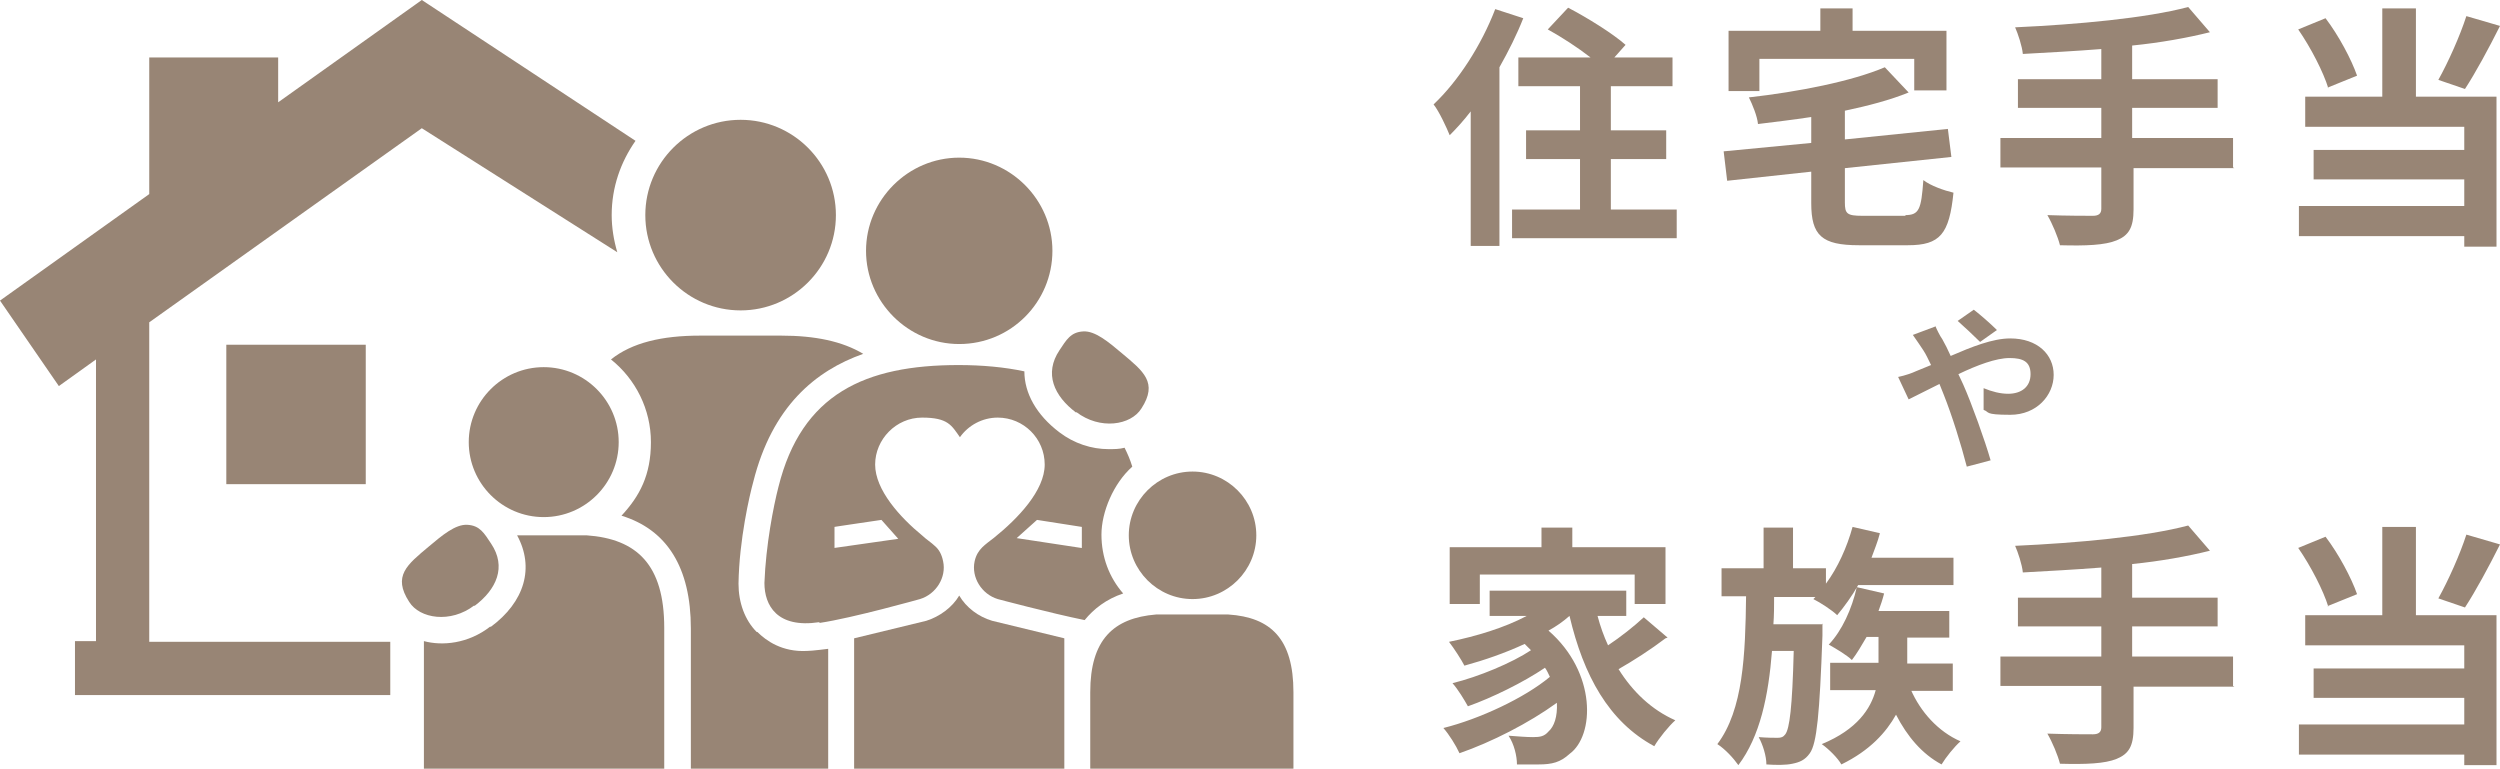
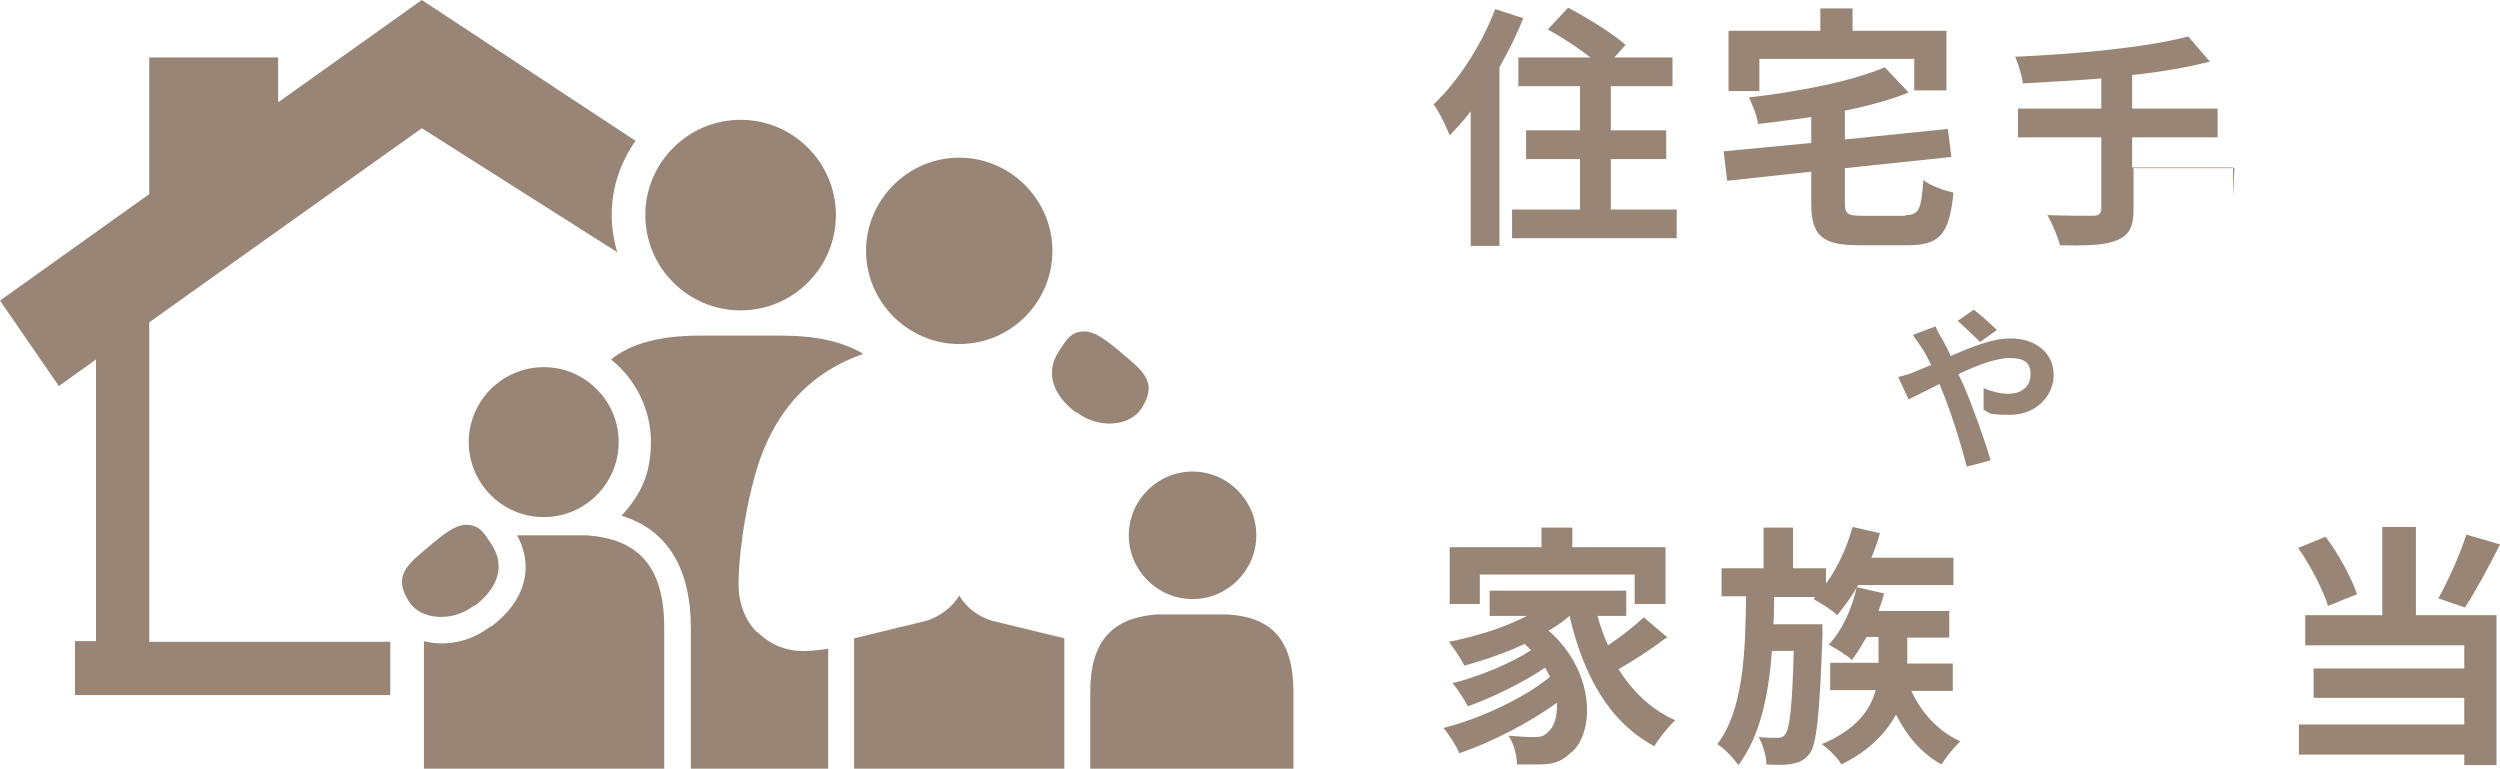
<svg xmlns="http://www.w3.org/2000/svg" id="_アミ" width="356.8" height="109.7" viewBox="0 0 356.8 109.7">
  <path d="M217.4,2.6c-.9,2.3-2.1,4.7-3.4,7v25.5h-4.1V15.9c-1,1.3-2,2.4-3,3.4-.4-1-1.5-3.4-2.3-4.4,3.5-3.3,6.8-8.4,8.8-13.6l4,1.3ZM239.3,29.9v4.1h-23.5v-4.1h9.7v-7.2h-7.7v-4.1h7.7v-6.3h-8.8v-4.1h10.3c-1.8-1.4-4.1-2.9-6.1-4l2.9-3.1c2.7,1.4,6.4,3.7,8.2,5.3l-1.6,1.8h8.3v4.1h-8.8v6.3h7.9v4.1h-7.9v7.2h9.4Z" style="fill:#988575;" />
  <path d="M271.9,30.7c2,0,2.3-.8,2.6-5,1,.8,3,1.5,4.3,1.8-.6,5.9-1.9,7.5-6.5,7.5h-7c-5.3,0-6.8-1.4-6.8-6v-4.5l-12,1.3-.5-4.2,12.5-1.2v-3.7c-2.6.4-5.2.7-7.6,1-.1-1.1-.8-2.8-1.3-3.8,7.1-.8,14.7-2.3,19.4-4.3l3.4,3.6c-2.7,1.1-5.8,1.9-9.1,2.6v4.1l14.7-1.5.5,4-15.2,1.6v4.9c0,1.6.3,1.9,2.5,1.9h6.2ZM251.1,13h-4.4V4.4h13.1V1.2h4.6v3.2h13.4v8.5h-4.6v-4.5h-22.1v4.5Z" style="fill:#988575;" />
-   <path d="M318.9,24h-14.4v5.9c0,2.6-.7,3.7-2.4,4.4-1.7.7-4.4.8-8.1.7-.3-1.2-1.1-3.1-1.8-4.3,2.7.1,5.7.1,6.5.1.8,0,1.2-.3,1.2-1v-5.9h-14.4v-4.2h14.4v-4.3h-11.9v-4.1h11.9v-4.3c-3.8.3-7.6.5-11.2.7-.1-1.1-.7-2.9-1.1-3.8,8.8-.4,18.7-1.3,24.7-2.9l3.1,3.6c-3.2.8-7.1,1.5-11.1,1.9v4.8h12.2v4.1h-12.2v4.3h14.4v4.2Z" style="fill:#988575;" />
-   <path d="M332.3,12.6c-.7-2.3-2.5-5.8-4.3-8.4l3.9-1.6c1.9,2.5,3.7,5.9,4.5,8.2l-4.2,1.7ZM344.7,13.8h11.6v21.4h-4.6v-1.5h-23.6v-4.3h23.6v-3.8h-21.5v-4.2h21.5v-3.3h-22.7v-4.3h11V1.2h4.8v12.6ZM356.8,3.7c-1.6,3.2-3.5,6.7-5,9l-3.8-1.3c1.4-2.5,3.1-6.3,4-9.1l4.8,1.4Z" style="fill:#988575;" />
+   <path d="M318.9,24h-14.4v5.9c0,2.6-.7,3.7-2.4,4.4-1.7.7-4.4.8-8.1.7-.3-1.2-1.1-3.1-1.8-4.3,2.7.1,5.7.1,6.5.1.8,0,1.2-.3,1.2-1v-5.9h-14.4h14.4v-4.3h-11.9v-4.1h11.9v-4.3c-3.8.3-7.6.5-11.2.7-.1-1.1-.7-2.9-1.1-3.8,8.8-.4,18.7-1.3,24.7-2.9l3.1,3.6c-3.2.8-7.1,1.5-11.1,1.9v4.8h12.2v4.1h-12.2v4.3h14.4v4.2Z" style="fill:#988575;" />
  <path d="M276.2,46.5c.2.5.7,1.5,1,1.9.4.7.8,1.5,1.2,2.4,3-1.3,6-2.5,8.5-2.5,3.9,0,6.2,2.3,6.2,5.2s-2.4,5.7-6.2,5.7-2.9-.4-3.8-.7v-3.1c1.2.5,2.4.8,3.5.8,1.9,0,3.2-1,3.2-2.8s-1.1-2.3-3-2.3-4.6,1-7.3,2.3l.7,1.5c1.2,2.7,3.1,8,3.9,10.8l-3.4.9c-.8-3.1-2.1-7.3-3.3-10.3l-.6-1.5c-1.8.9-3.4,1.7-4.4,2.2l-1.5-3.2c1-.2,2.1-.6,2.5-.8.7-.3,1.5-.6,2.2-.9-.4-.8-.7-1.5-1.1-2.1-.4-.6-1-1.5-1.5-2.2l3.2-1.2ZM282.6,48.8c-.9-.9-2.3-2.2-3.2-3l2.3-1.6c.9.7,2.4,2,3.3,2.9l-2.4,1.7Z" style="fill:#988575;" />
  <path d="M237.7,91.1c-2.1,1.6-4.6,3.2-6.7,4.4,2,3.2,4.7,5.8,8.1,7.3-.9.8-2.3,2.5-3,3.7-6.5-3.5-10.1-10.1-12.1-18.6h0c-.9.8-1.9,1.5-3,2.1,6.9,6,6.6,15,3,17.6-1.3,1.2-2.5,1.5-4.4,1.5-.9,0-2,0-3.1,0,0-1.2-.4-2.9-1.2-4.1,1.4.1,2.5.2,3.5.2s1.6-.1,2.2-.8c.8-.7,1.3-2.1,1.2-4.1-4,2.9-9.3,5.6-13.9,7.2-.5-1.1-1.5-2.7-2.3-3.6,5.2-1.3,11.6-4.3,15.2-7.3-.2-.4-.4-.9-.7-1.3-3.1,2.1-7.6,4.3-11,5.5-.5-.9-1.4-2.4-2.2-3.3,3.7-.9,8.5-2.9,11.2-4.7-.3-.3-.6-.6-.9-.9-2.8,1.3-5.7,2.3-8.6,3.1-.4-.8-1.5-2.5-2.2-3.4,3.9-.8,7.9-2,11.1-3.7h-5.3v-3.6h19.5v3.6h-4.1c.4,1.5.9,2.9,1.5,4.2,1.8-1.2,3.7-2.7,5.1-4l3.4,2.9ZM211.2,86.2h-4.3v-8.1h13.1v-2.8h4.4v2.8h13.3v8.1h-4.4v-4.2h-22.1v4.2Z" style="fill:#988575;" />
  <path d="M260.1,89s0,1.2,0,1.7c-.4,11.2-.8,15.4-1.8,16.8-.7,1-1.5,1.3-2.5,1.5-.9.2-2.3.2-3.7.1,0-1.2-.5-2.8-1.1-3.9,1.2.1,2.2.1,2.7.1s.8-.1,1.1-.5c.6-.8,1-3.8,1.2-11.9h-3.1c-.5,6.4-1.7,12.2-4.8,16.3-.7-1-1.9-2.3-3-3,3.7-4.9,4-12.8,4.1-21.1h-3.5v-4h6v-5.8h4.2v5.8h4.7v2.2c1.7-2.3,3-5.2,3.8-8.1l3.9.9c-.3,1.2-.8,2.4-1.2,3.5h11.7v3.9h-13.6c-.9,1.6-2,3.1-3,4.3-.7-.7-2.4-1.8-3.4-2.3l.3-.3h-5.9c0,1.3,0,2.6-.1,3.9h7.1ZM272.7,98.4c1.4,3.2,3.9,6,7.1,7.4-.9.8-2.1,2.3-2.7,3.3-2.8-1.5-4.9-4-6.5-7.1-1.4,2.5-3.7,5.1-7.8,7.1-.5-.9-1.8-2.2-2.8-2.9,5.1-2.1,7-5.1,7.7-7.7h-6.5v-3.9h6.9v-3.7h-1.7c-.7,1.2-1.4,2.4-2.1,3.3-.7-.7-2.4-1.7-3.3-2.2,1.9-2,3.3-5.1,4-8.2l3.9.9c-.2.8-.5,1.7-.8,2.5h10.1v3.8h-6v3.7h6.5v3.9h-6.1Z" style="fill:#988575;" />
-   <path d="M318.9,98h-14.4v5.9c0,2.6-.7,3.7-2.4,4.4-1.7.7-4.4.8-8.1.7-.3-1.2-1.1-3.1-1.8-4.3,2.7.1,5.7.1,6.5.1.8,0,1.2-.3,1.2-1v-5.9h-14.4v-4.2h14.4v-4.3h-11.9v-4.1h11.9v-4.3c-3.8.3-7.6.5-11.2.7-.1-1.1-.7-2.9-1.1-3.8,8.8-.4,18.7-1.3,24.7-2.9l3.1,3.6c-3.2.8-7.1,1.5-11.1,1.9v4.8h12.2v4.1h-12.2v4.3h14.4v4.2Z" style="fill:#988575;" />
  <path d="M332.3,86.6c-.7-2.3-2.5-5.8-4.3-8.4l3.9-1.6c1.9,2.5,3.7,5.9,4.5,8.2l-4.2,1.7ZM344.7,87.8h11.6v21.4h-4.6v-1.5h-23.6v-4.3h23.6v-3.8h-21.5v-4.2h21.5v-3.3h-22.7v-4.3h11v-12.6h4.8v12.6ZM356.8,77.7c-1.6,3.2-3.5,6.7-5,9l-3.8-1.3c1.4-2.5,3.1-6.3,4-9.1l4.8,1.4Z" style="fill:#988575;" />
-   <rect x="32.3" y="49.2" width="19.9" height="19.9" style="fill:#988575;" />
  <path d="M10.7,91.6v7.6h45v-7.6H21.3v-45.6l38.9-27.7,27.9,17.7c-.5-1.7-.8-3.5-.8-5.3,0-4,1.3-7.6,3.4-10.6L60.2,0l-20.5,14.6v-6.4h-18.4v19.5L0,42.9l8.4,12.2,5.3-3.8v40.2h-3Z" style="fill:#988575;" />
  <path d="M108,90.2c-1.7-1.7-2.6-4.2-2.6-6.9.1-6.3,1.6-12.7,2.1-14.5,2.7-10.8,8.9-15.9,15.7-18.3-3-1.8-6.9-2.6-11.7-2.6h-11.6c-5.4,0-9.7,1-12.7,3.4,3.5,2.8,5.7,7.1,5.7,11.8s-1.6,7.7-4.2,10.5c6.5,2,9.9,7.4,9.9,16.1v20.1s19.6,0,19.6,0v-17.2s-2.3.3-3,.3c-3.6.2-5.9-1.5-7.1-2.7Z" style="fill:#988575;" />
  <path d="M105.7,44.3c7.5,0,13.6-6.1,13.6-13.6s-6.1-13.6-13.6-13.6-13.6,6.1-13.6,13.6,6.1,13.6,13.6,13.6Z" style="fill:#988575;" />
  <path d="M70,89.5c4.9-3.6,6.3-8.5,3.8-13.1h9.9c7.2.5,11.1,4.2,11.1,13.2v20.1h-34.3v-18.2c2.6.7,6.3.4,9.5-2.1Z" style="fill:#988575;" />
  <path d="M77.6,73.8c5.9,0,10.7-4.8,10.7-10.7s-4.8-10.7-10.7-10.7-10.7,4.8-10.7,10.7,4.8,10.7,10.7,10.7Z" style="fill:#988575;" />
-   <path d="M117,88.9c4.7-.7,14.3-3.4,14.3-3.4,2.3-.7,3.8-3.1,3.3-5.4-.2-1-.6-1.7-1.2-2.2-.4-.4-1.3-1-1.7-1.4-3.3-2.7-6.8-6.6-6.8-10.2s3-6.7,6.7-6.7,4.2,1.1,5.4,2.8c1.2-1.7,3.2-2.8,5.4-2.8,3.7,0,6.7,3,6.7,6.7s-3.8,7.7-7.3,10.5c-.4.3-1.2.9-1.6,1.3-.5.5-.9,1.1-1.1,2-.5,2.3,1,4.7,3.3,5.4,0,0,7.5,2,12.4,3,1.3-1.6,3.1-3,5.5-3.8-2-2.3-3.1-5.2-3.1-8.4s1.7-7.3,4.4-9.7c-.3-1-.7-1.9-1.1-2.7-.7.2-1.5.2-2.3.2-2.4,0-4.9-.8-7-2.4-3.3-2.5-5-5.6-5-8.7-2.8-.6-6-.9-9.4-.9-13.3,0-22.4,4.1-25.7,17.4-.7,2.7-1.8,8.3-2,13.7,0,3.2,1.8,6.5,7.8,5.6ZM125.8,74.2l2.4,2.7-9.1,1.3v-3c-.1,0,6.7-1,6.7-1ZM154.3,78.2l-9.2-1.4,2.9-2.6,6.4,1v3Z" style="fill:#988575;" />
  <path d="M141.6,88.6c-2-.6-3.7-1.9-4.7-3.6-1,1.7-2.8,3-4.7,3.6l-10.3,2.5v18.7h30v-18.7l-10.3-2.5Z" style="fill:#988575;" />
  <path d="M136.9,49.1c7.4,0,13.3-6,13.3-13.3s-6-13.3-13.3-13.3-13.3,6-13.3,13.3,6,13.3,13.3,13.3Z" style="fill:#988575;" />
  <path d="M175.3,87.7h-10.3c-6.1.5-9.4,3.6-9.4,11.1v10.9h29v-10.9c0-7.6-3.2-10.7-9.3-11.1Z" style="fill:#988575;" />
  <path d="M161.1,76.4c0,5,4.1,9.1,9.1,9.1s9.1-4.1,9.1-9.1-4.1-9.1-9.1-9.1-9.1,4.1-9.1,9.1Z" style="fill:#988575;" />
  <path d="M67.7,86.5c3.2-2.4,4.6-5.6,2.4-8.9-1-1.5-1.6-2.6-3.4-2.7-1.7-.1-3.6,1.5-5.5,3.1-3.1,2.6-5.2,4.2-2.8,7.9,1.5,2.4,5.9,3.1,9.3.5Z" style="fill:#988575;" />
  <path d="M153.6,58.9c-3.2-2.4-4.6-5.6-2.4-8.9,1-1.5,1.6-2.6,3.4-2.7,1.7-.1,3.6,1.5,5.5,3.1,3.1,2.6,5.2,4.2,2.8,7.9-1.5,2.4-5.9,3.1-9.3.5Z" style="fill:#988575;" />
</svg>